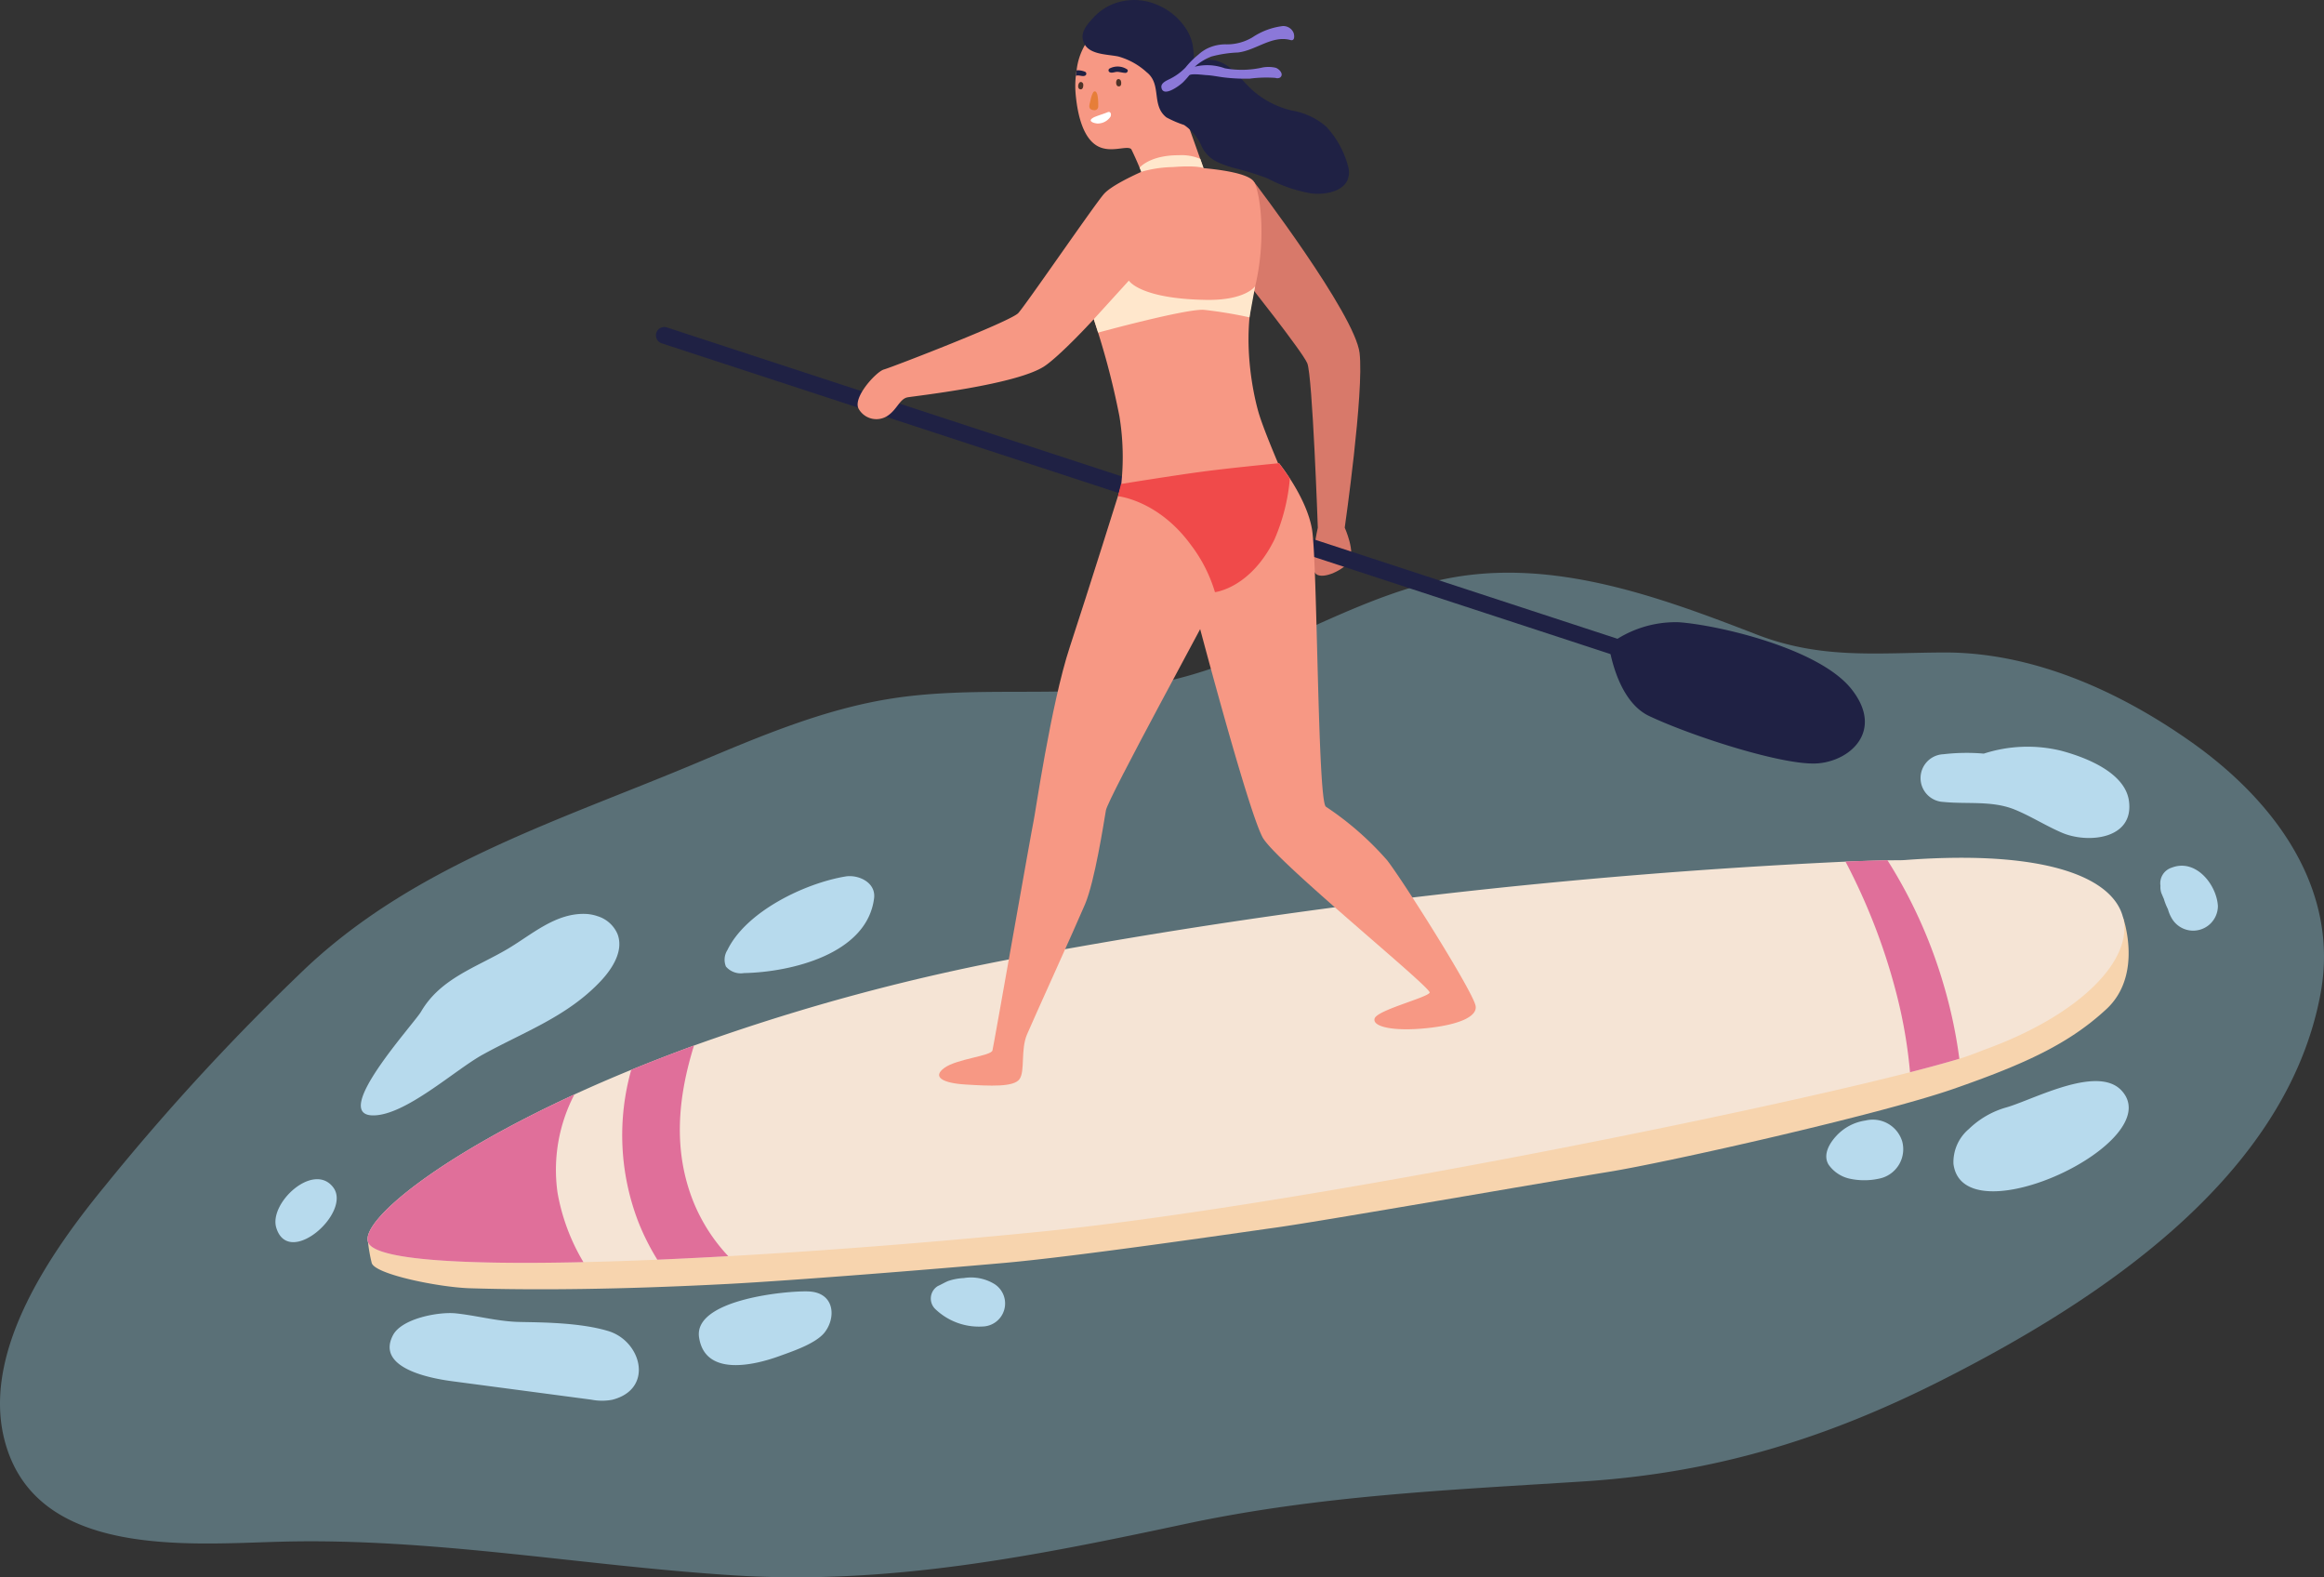
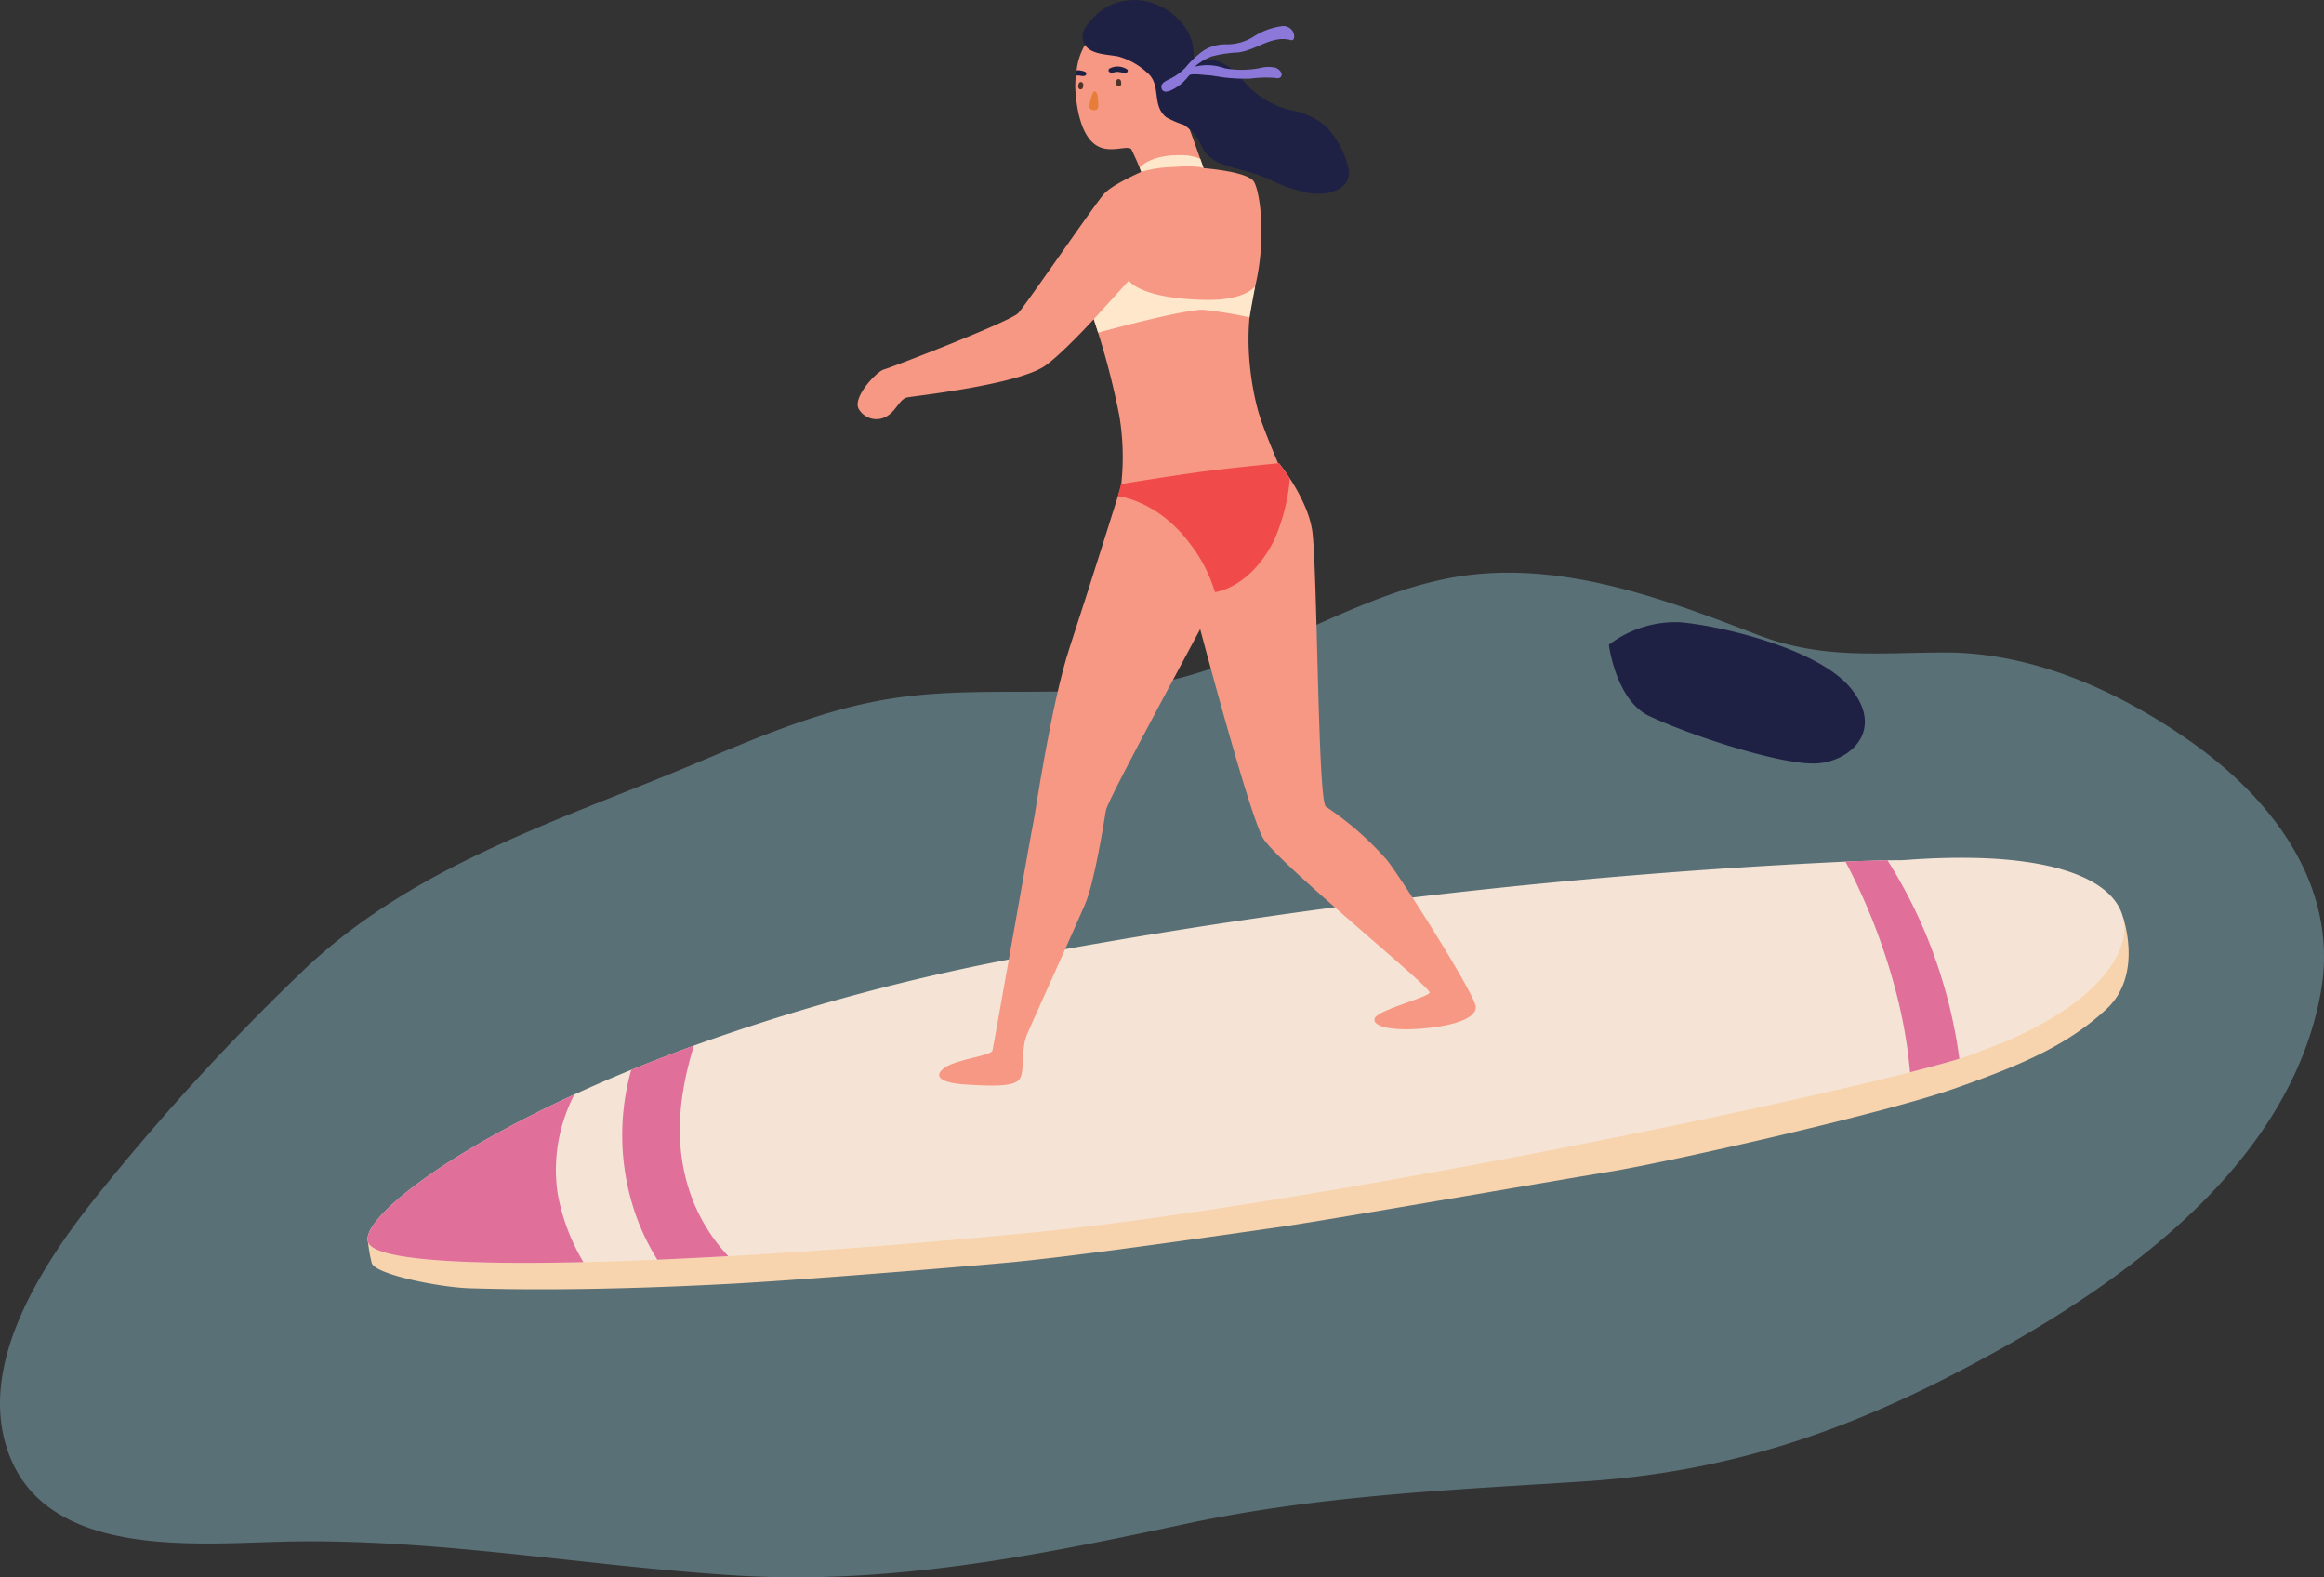
<svg xmlns="http://www.w3.org/2000/svg" width="245.074" height="166.292">
  <rect width="100%" height="100%" fill="#333333" stroke="none" />
-   <path d="M132.264 19.208s10.62 13.9 11.109 18.008-1.566 18.414-1.566 18.414 1.183 2.629.445 3.607-3.025 1.992-3.594 1.143.311-4.75.311-4.75-.561-16.065-1.112-17.337-6.463-8.711-6.463-8.711l-1.038-7.341z" fill="#d8796a" />
  <path d="M230.994 78.168c-7.558-5.317-16.637-9.4-25.964-9.379-7.065.02-12.945.758-19.8-1.9-10.264-3.976-21.509-8.116-32.682-5.882-11.261 2.251-20.81 9.8-32.645 11.368-8.581 1.136-17.361-.069-25.911 1.274-7.038 1.105-13.683 3.9-20.247 6.668-14.506 6.12-29.781 10.745-41.45 21.7a242.974 242.974 0 00-21.168 22.942C5.512 131.786-1.912 142.312.451 151.724c3.165 12.608 19.372 11.064 29.279 10.81 15.966-.409 31.741 2.548 47.629 3.55 16.435 1.036 31.65-2.01 47.627-5.417 14.045-2.995 27.691-3.572 41.937-4.481 13.875-.886 25.679-4.482 38.2-10.856 16.313-8.3 36.032-21.253 39.593-40.612 1.978-10.738-4.487-20.057-13.722-26.55z" fill="#9bd3e5" opacity=".379" />
-   <path d="M172.27 69.711a.877.877 0 01-.274-.044L69.791 36.198a.881.881 0 11.549-1.674l102.206 33.469a.881.881 0 01-.274 1.718z" fill="#1f2144" />
  <path d="M223.876 96.703s2.165 6.065-1.75 9.687-8.458 5.74-16.152 8.417-30.05 7.718-36.314 8.735-30.189 5.187-35.083 5.872-20.948 3.038-28.583 3.723-22.511 1.873-29.2 2.223c-5.572.291-16.654.786-27.244.457-3.265-.1-10.061-1.476-10.355-2.68a16.685 16.685 0 01-.384-2.177z" fill="#f7d4ae" />
  <path d="M209.304 110.653c-.509.184-1.4.576-2.684.97-1.345.4-3.1.887-5.2 1.421-19.044 4.862-66.335 14.311-92.208 16.86-10.653 1.051-22 1.949-32.416 2.53-2.561.142-5.062.27-7.482.37-2.713.117-5.32.2-7.793.259-12.861.294-22.039-.241-22.709-2.1-.775-2.15 6.883-8.727 21.757-15.574q2.828-1.3 6-2.6 3.144-1.286 6.618-2.56a220.315 220.315 0 0135.44-9.49 638.216 638.216 0 0185.984-9.9c1.72-.065 3.206-.112 4.428-.141.7-.011 1.329.01 1.855-.029 30.907-2.313 27.824 12.955 8.41 19.984z" fill="#f5e4d5" />
  <path d="M61.524 133.063c-12.861.294-22.039-.241-22.709-2.1-.775-2.15 6.883-8.727 21.757-15.574a17.186 17.186 0 00-1.78 10.341 21.53 21.53 0 002.732 7.333zm15.275-.629c-2.56.141-5.062.27-7.481.37a24.914 24.914 0 01-2-3.975 25.431 25.431 0 01-.751-16.044q3.145-1.286 6.618-2.56c-1.691 5.444-2.267 11.069-.012 16.6a18.559 18.559 0 003.626 5.609zm129.821-20.812c-1.345.4-3.1.887-5.2 1.421a51.3 51.3 0 00-1.31-7.8 64.3 64.3 0 00-5.5-14.412 323.07 323.07 0 014.427-.141 51.505 51.505 0 015.949 13.207 50.621 50.621 0 011.634 7.725z" fill="#e06f9a" />
  <path d="M134.88 48.832s2.883 3.563 3.47 6.939.594 28.767 1.475 29.28a32.248 32.248 0 016.459 5.652c1.762 2.276 9.029 13.8 9.323 15.342.206 1.081-1.615 1.982-5.139 2.349s-5.8-.147-5.505-1.028 5.579-2.2 5.8-2.716-16.278-13.872-17.619-16.372c-1.615-3.01-7.126-24-7.126-24l2.055-13.8z" fill="#f79884" />
  <path d="M117.686 8.522c.051-.235.336-.208.447-.055s.242.475.018.6c-.317.166-.515-.314-.465-.545zm-3.985.29c.069-.231.351-.183.45-.021.09.146.206.492-.026.6-.328.146-.49-.352-.424-.579z" fill="#4f3327" />
-   <path d="M115.285 9.73a.247.247 0 01.116-.09c.2-.061.3.254.335.41a5.469 5.469 0 01.077 1.069.838.838 0 01-.021.241.4.4 0 01-.45.253c-.309-.021-.514-.18-.462-.51.032-.2.085-.4.137-.6a2.483 2.483 0 01.268-.773z" fill="#e66c39" />
+   <path d="M115.285 9.73a.247.247 0 01.116-.09c.2-.061.3.254.335.41c-.309-.021-.514-.18-.462-.51.032-.2.085-.4.137-.6a2.483 2.483 0 01.268-.773z" fill="#e66c39" />
  <path d="M115.04 12.482a.491.491 0 01.141-.089 1.162 1.162 0 01.256-.07 7.085 7.085 0 001.366-.492c.314-.134.429.215.3.478a1.63 1.63 0 01-1.254.767c-.25.02-1.085-.322-.809-.594z" fill="#fff" />
  <path d="M113.441 10.027c.225 2.356.863 4.561 2.278 5.362s3.151-.118 3.582.343a34.945 34.945 0 011.811 4.485l6.259-1.182s-2.055-5.887-2.634-7.33-2.563-6.145-3.746-7.523-3.038-2.546-4.726-1.525a6.872 6.872 0 00-2.732 4.752c-.007.029-.009.064-.016.093-.025.157-.05.315-.063.484a.231.231 0 00-.01.065 9.839 9.839 0 00-.003 1.976z" fill="#f79884" />
  <path d="M117.763 8.444c.123-.207.385-.092.442.09.052.163.079.527-.171.572-.356.063-.392-.462-.271-.662zm-3.946.278c.157-.183.394-.021.417.167.022.17-.015.533-.27.533-.359 0-.302-.521-.147-.7z" fill="#4f3327" />
  <path d="M115.285 9.73a.247.247 0 01.116-.09c.2-.061.3.254.335.41a5.469 5.469 0 01.077 1.069.838.838 0 01-.021.241.4.4 0 01-.45.253c-.309-.021-.514-.18-.462-.51.032-.2.085-.4.137-.6a2.483 2.483 0 01.268-.773z" fill="#e67e39" />
-   <path d="M115.098 12.541a1.276 1.276 0 01.392-.231c.432-.177.88-.3 1.312-.479.314-.134.429.215.3.478a1.636 1.636 0 01-1.323.714c-.185.009-1.007-.149-.681-.482z" fill="#fff" />
  <path d="M117.015 7.219a1.83 1.83 0 011.852.1c.151.137 0 .363-.171.365-.274 0-.555-.09-.834-.11-.259-.019-.571.157-.814.05a.221.221 0 01-.033-.405zm-3.56.768a.752.752 0 01.154-.028c.254-.029.575.133.816.015a.224.224 0 00.013-.4 1.959 1.959 0 00-.9-.16c-.007.029-.009.064-.016.093a4.337 4.337 0 00-.067.48z" fill="#1f2144" />
  <path d="M142.034 17.101a9.849 9.849 0 00-2.175-3.748 7.408 7.408 0 00-3.571-1.689 9.508 9.508 0 01-4.434-2.361c-1.092-1.045-1.785-2.214-3.247-2.789-1.086-.429-1.809-.07-2.767-.047.18 0-.056-1.722-.1-1.885a5.352 5.352 0 00-.781-1.723 6.714 6.714 0 00-2.983-2.374 6.1 6.1 0 00-4.735-.008 5.8 5.8 0 00-1.984 1.43c-.52.574-1.222 1.345-1.085 2.179.282 1.724 2.484 1.6 3.759 1.869a7.358 7.358 0 012.985 1.655c1.638 1.288.454 3.481 2.086 4.765a11.325 11.325 0 001.862.8 5.164 5.164 0 011.887 2.326c.728 1.38 1.8 1.715 3.23 2.173a30.2 30.2 0 013.71 1.142 15.365 15.365 0 004.6 1.578c1.234.146 3.181-.1 3.79-1.371a2.153 2.153 0 00.094-1.429 10.294 10.294 0 00-.141-.493z" fill="#1f2144" />
  <path d="M121.4 17.666s-3.964 1.615-4.991 2.789-8.222 11.671-9.029 12.552-13.36 5.726-14.167 5.946-3.377 3.01-2.643 4.184a2.144 2.144 0 003.083.661c.954-.661 1.248-1.762 2.055-1.909s11.524-1.321 14.461-3.3 13.7-13.9 13.507-16.663a6.1 6.1 0 00-2.276-4.26z" fill="#f79884" />
  <path d="M126.098 17.666s5.505.294 6.166 1.542 1.321 6.239 0 11.378-.147 10.791.44 12.846 2.783 7.055 2.783 7.055l-8.515 2.569-8.759-1.762a26.531 26.531 0 00-.169-7.422 80.743 80.743 0 00-2.9-10.791l5.038-12.846z" fill="#f79884" />
  <path d="M115.345 33.649l3.7-4.067s1.126 1.916 8.125 2.034c4.208.071 5.191-1.442 5.191-1.442l-.6 3.284a45.5 45.5 0 00-4.79-.792c-1.86-.147-11.172 2.4-11.172 2.4zm4.837-15.983s1.083-1.315 4.117-1.3a4.962 4.962 0 012.279.391l.34.967s-.6-.314-3.24-.11a12.7 12.7 0 00-3.323.5z" fill="#ffe7cc" />
  <path d="M118.209 51.294s-3.426 10.937-5.408 16.957-3.664 17.756-3.811 18.343-4.184 23.563-4.331 24.15-3.744.881-5.065 1.835-.22 1.615 2.276 1.762 5.065.294 5.652-.587.093-3.083.781-4.7 5.092-11.3 6.12-13.727 1.982-8.639 2.2-9.9 10.637-20.263 12.105-23.2 0-10.937 0-10.937z" fill="#f79884" />
  <path d="M118.212 51.025s5.75-.93 8.736-1.321 7.931-.871 7.931-.871l1.141 1.607a20.417 20.417 0 01-1.635 6.458c-2.541 5.138-6.264 5.53-6.264 5.53a15.549 15.549 0 00-2.545-4.993c-3.452-4.716-7.684-5.122-7.684-5.122z" fill="#f04a4a" />
  <path d="M136.463 3.673a1.289 1.289 0 00-.046-.2 1.171 1.171 0 00-1.33-.7 7.3 7.3 0 00-3 1.157 5.252 5.252 0 01-2.864.744 4.415 4.415 0 00-1.529.275 3.925 3.925 0 00-1.321.812 8.766 8.766 0 00-1.365 1.367 5.973 5.973 0 01-1.622 1.183c-.342.176-.994.427-.91.92.188 1.108 1.966-.245 2.281-.56a7.976 7.976 0 00.642-.718c.188-.242 1.529-.046 1.819-.033.619.028 1.228.166 1.848.241a18.682 18.682 0 002.742.129 13.256 13.256 0 012.689-.078.617.617 0 00.49-.035c.459-.362-.119-.927-.467-1.035a3.435 3.435 0 00-1.367-.03 9.941 9.941 0 01-3.993.088 5.416 5.416 0 00-3.17-.166 5.628 5.628 0 011.769-1.078 12.675 12.675 0 012.792-.422c1.913-.228 3.6-1.846 5.541-1.311.371.101.414-.264.371-.55z" fill="#8b78d9" />
  <path d="M169.66 67.975a11.621 11.621 0 017.381-2.375c4.111.294 14.779 2.74 18.2 7.047s0 7.536-3.523 7.83-13.287-2.855-17.813-4.992c-3.519-1.664-4.245-7.51-4.245-7.51z" fill="#1f2144" />
-   <path d="M63.018 96.592a4.421 4.421 0 00-1.334-.243c-3.135-.081-5.628 2.2-8.155 3.694-3.329 1.966-7.076 3.1-9.125 6.609-.762 1.3-9.6 10.92-5.064 10.941 3.4.016 8.626-4.783 11.542-6.394 4.386-2.424 8.944-4.018 12.467-7.769 1.266-1.348 2.431-3.216 1.775-4.945a3.35 3.35 0 00-2.106-1.893zm-27.889 28.575c-2.082-2.694-6.792 1.67-5.994 4.272 1.321 4.306 8.019-1.649 5.994-4.272zm29.033 15.167c-3.327-1.019-8.175-.906-9.748-.977-2.136-.1-4.223-.668-6.349-.894-1.767-.187-5.686.521-6.622 2.3-1.82 3.452 3.87 4.541 6.218 4.852l14.694 1.947a5.859 5.859 0 002.206.012c4.423-1.123 3.105-6.167-.399-7.24zm21.121-4.181c-2.208-.1-12.16.82-11.565 4.835.616 4.151 5.745 2.971 8.464 1.983 1.359-.494 3.852-1.315 4.78-2.5 1.231-1.578 1.051-4.196-1.679-4.318zm3.872-43.749c-4.268.711-10.466 3.674-12.449 7.76a1.9 1.9 0 00-.155 1.734 2.055 2.055 0 001.9.691c4.856-.093 12.975-1.955 13.724-7.884.216-1.691-1.684-2.527-3.02-2.301zm15.701 42.96a4.763 4.763 0 00-3.233-.621 6 6 0 00-1.63.307c-.373.152-.716.366-1.085.528a1.54 1.54 0 00-.31 2.4 6.638 6.638 0 005.043 1.87 2.429 2.429 0 001.215-4.484zm119.647-50.938c-.422-3.012-4.622-4.607-7.163-5.282a14.976 14.976 0 00-8.139.308 21 21 0 00-4.255.064 2.517 2.517 0 000 5.03c2.5.254 5.119-.162 7.5.8 1.722.7 3.309 1.73 5.022 2.457 2.684 1.141 7.603.699 7.035-3.377zm4.513 7.048a1.723 1.723 0 00-1.187 1.913 1.906 1.906 0 00.091.758l.23.544.027.053c.008.026.019.052.026.079a6.187 6.187 0 00.423 1.05v.016a3.867 3.867 0 00.4.938 2.608 2.608 0 004.859-1.316c-.14-2.272-2.347-5.018-4.869-4.035zm-6.13 22.881c-2.969-1.45-8.786 1.684-11.325 2.4a9.309 9.309 0 00-3.938 2.275 4.579 4.579 0 00-1.625 3.667c1 7.932 22.87-2.36 17.688-7.765a2.8 2.8 0 00-.8-.577zm-22.292 5.978a3.245 3.245 0 00-3.872-2.2 5.185 5.185 0 00-3.07 1.616c-.723.774-1.46 2-.818 3.04a3.681 3.681 0 002.234 1.478 7.286 7.286 0 003.327-.063 3.165 3.165 0 002.199-3.871z" fill="#b7daed" />
</svg>